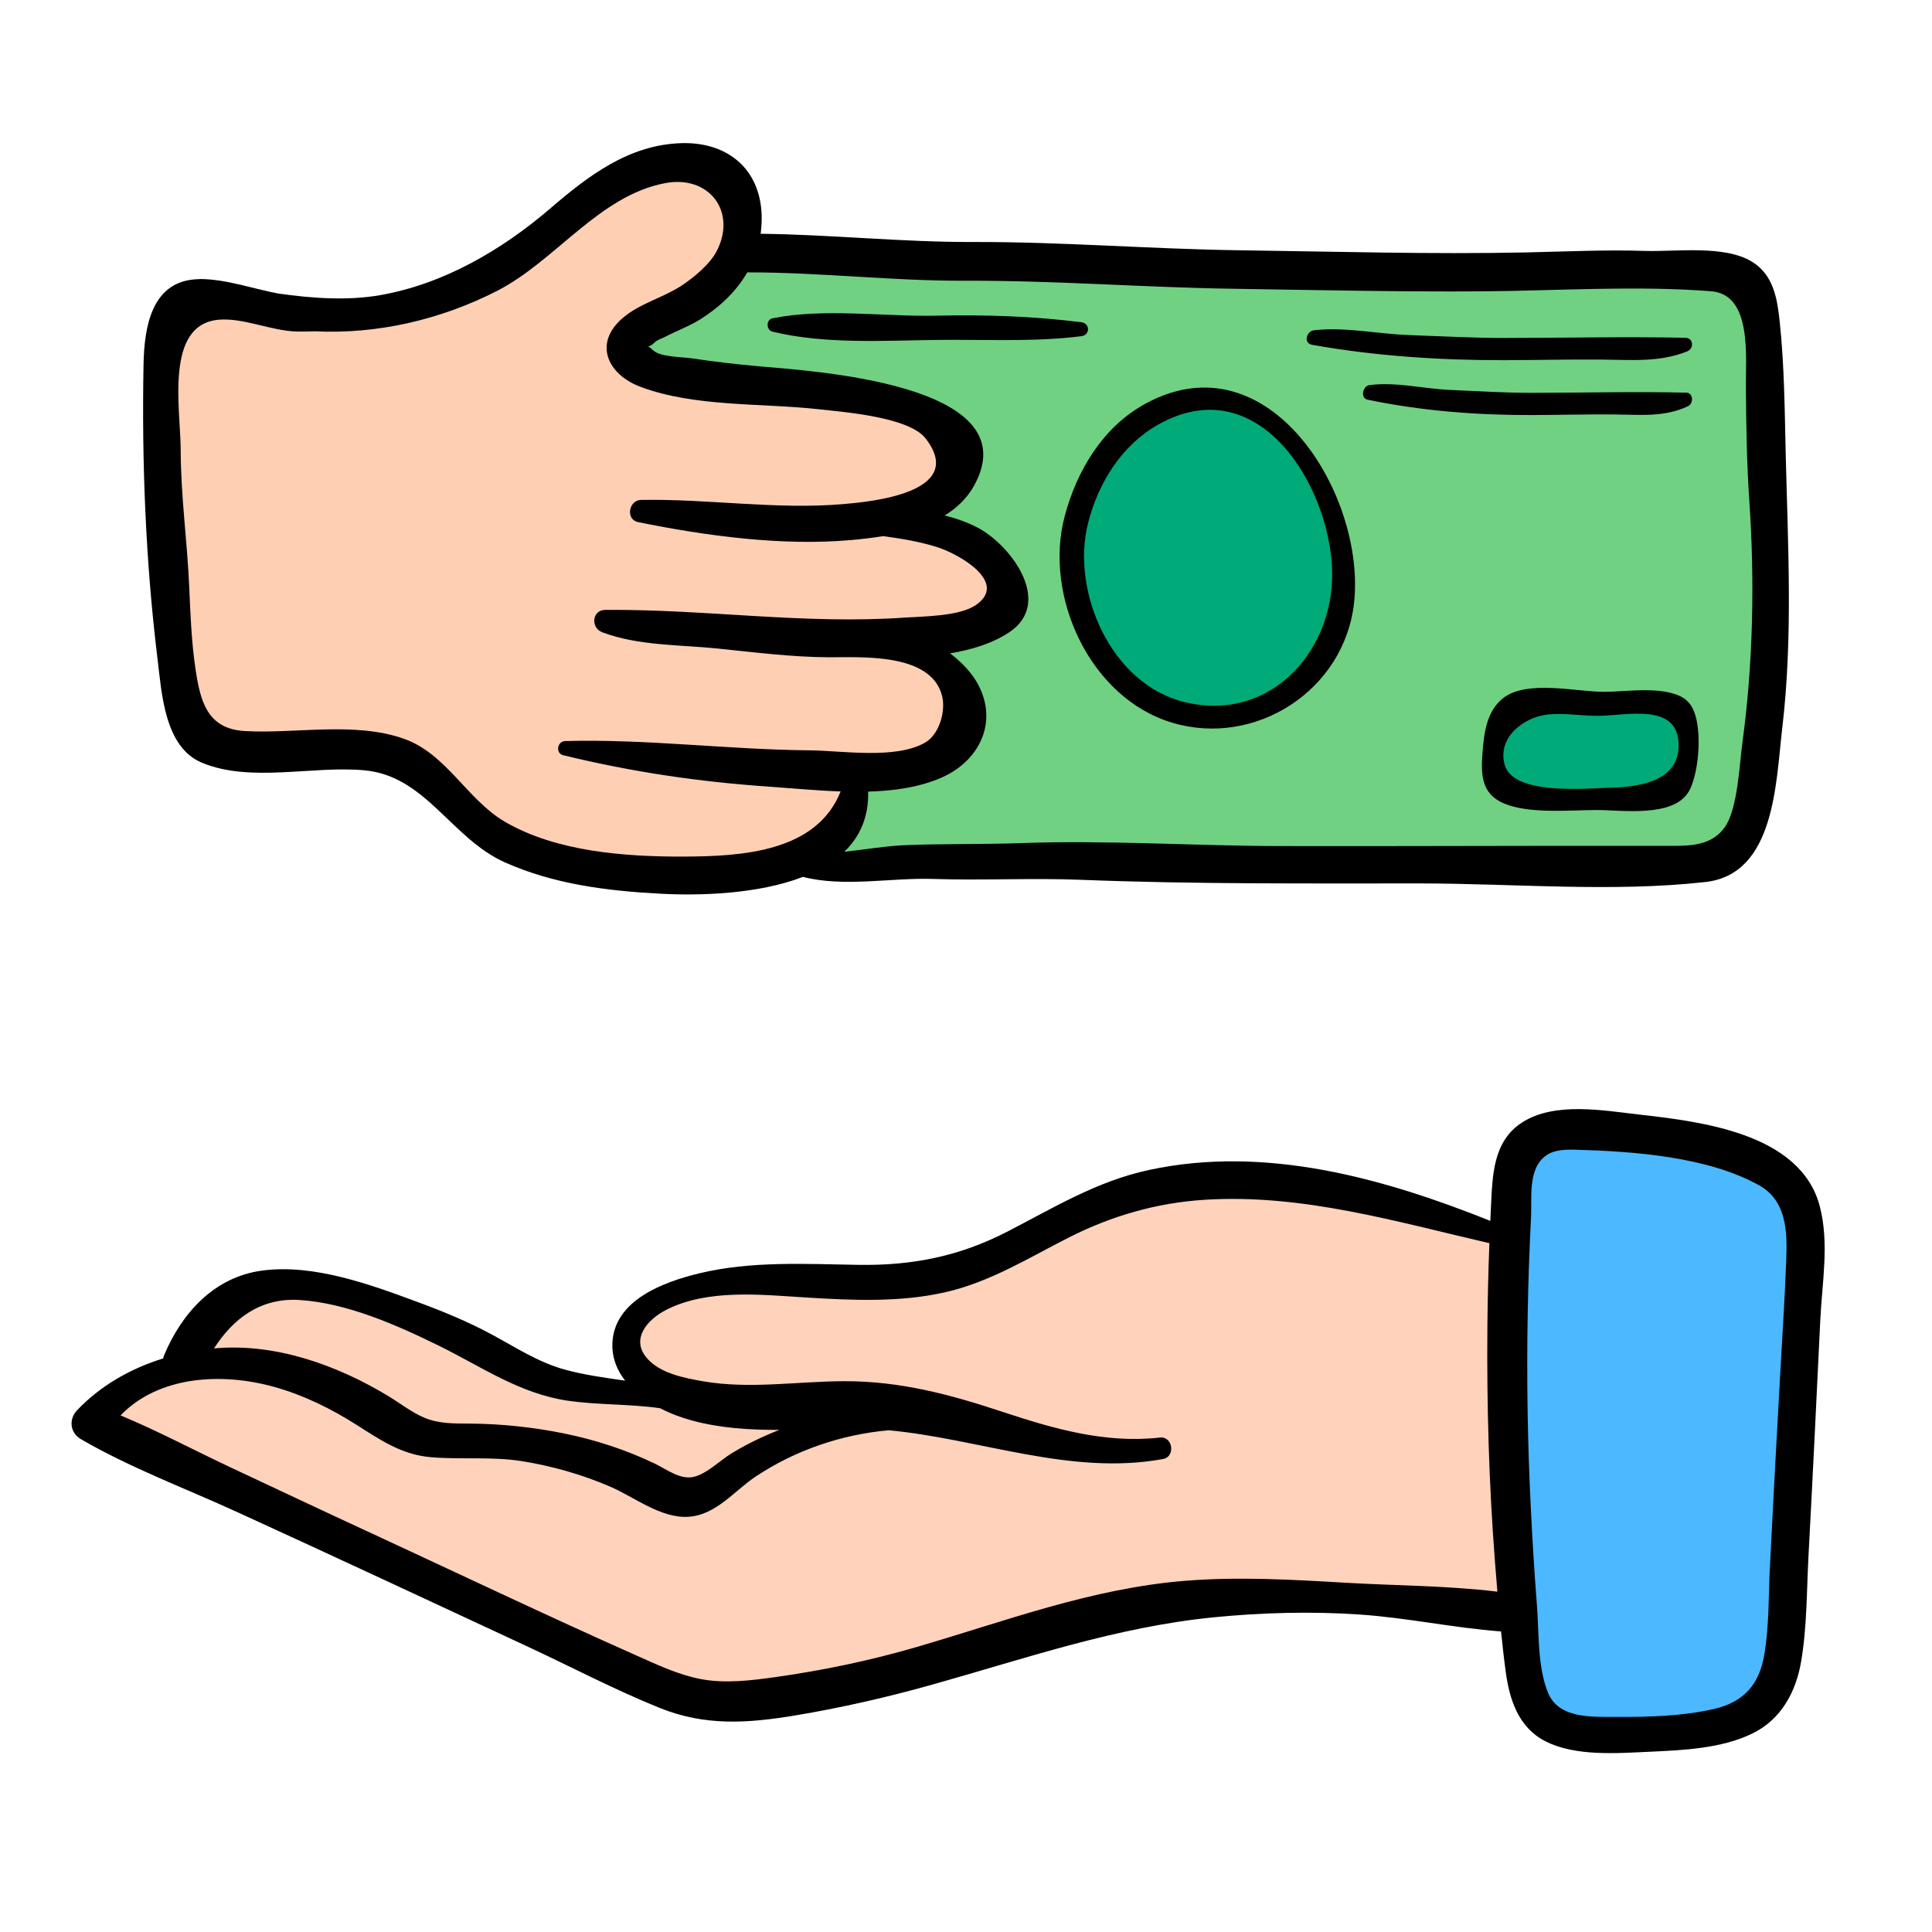
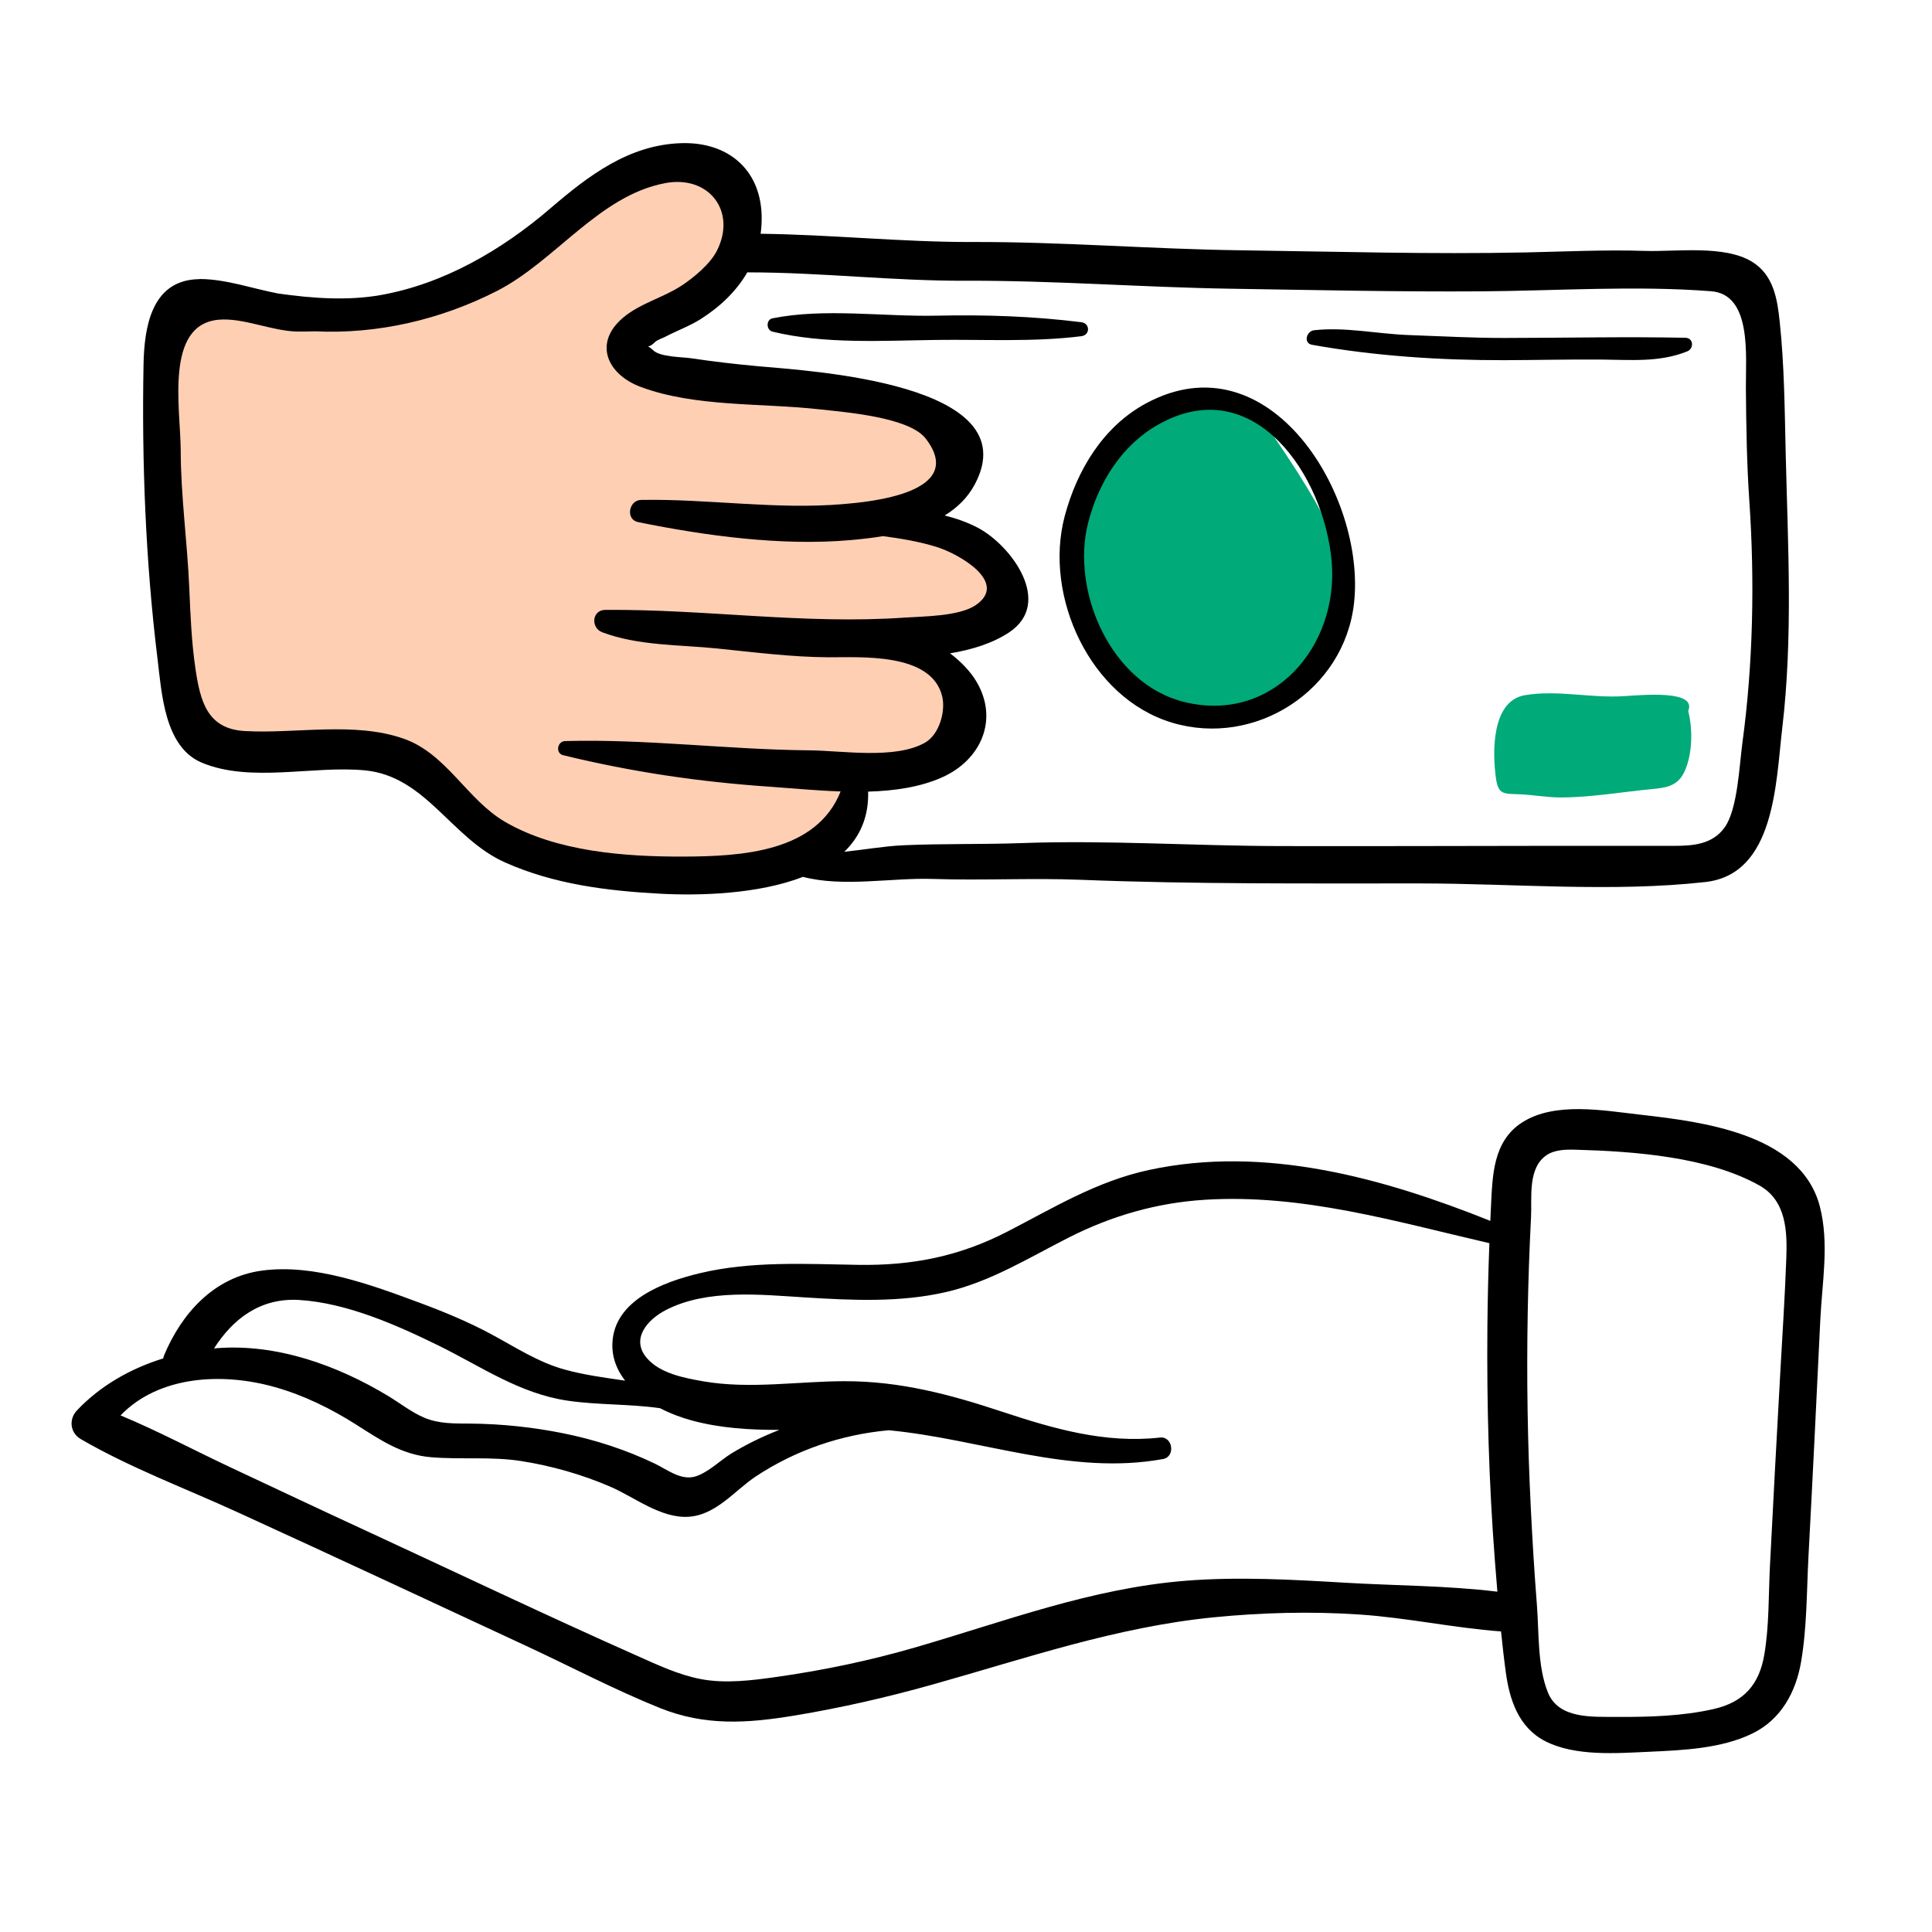
<svg xmlns="http://www.w3.org/2000/svg" width="54px" height="54px" viewBox="0 0 54 54" version="1.1">
  <title>Icons / il-hc-cod</title>
  <g id="Icons-/-il-hc-cod" stroke="none" stroke-width="1" fill="none" fill-rule="evenodd">
    <rect id="Background" fill="#FFFFFF" x="0" y="0" width="54" height="54" />
    <g id="Group-22" transform="translate(27, 14.5) scale(-1, 1) translate(-27, -14.5) translate(4, 4)" fill-rule="nonzero">
      <path d="M30.653,20.505 C30.984,20.45 31.315,20.385 31.644,20.328 C32.758,20.137 33.889,20.243 34.992,19.975 C35.625,19.821 36.027,19.282 36.615,19.064 C36.85,18.976 37.02,18.966 37.229,18.801 C37.486,18.6 37.692,18.336 37.933,18.117 C38.287,17.796 38.658,17.548 39.119,17.409 C40.026,17.134 40.992,17.026 41.93,16.923 C42.6,16.849 43.262,17.015 43.927,16.849 C44.699,16.657 44.938,15.775 45.131,15.101 C45.285,14.565 45.315,14.054 45.336,13.501 C45.355,12.989 45.449,12.479 45.41,11.967 C45.331,10.92 45.404,9.881 45.521,8.839 C45.616,7.996 45.778,7.035 45.687,6.187 C45.635,5.702 45.494,4.882 45.049,4.622 C44.6,4.359 44.035,4.519 43.584,4.659 C43.05,4.826 42.511,4.698 41.959,4.738 C41.383,4.78 40.935,4.884 40.359,4.751 C39.951,4.657 39.568,4.475 39.167,4.349 C38.672,4.194 38.162,4.107 37.669,3.965 C36.981,3.766 36.333,3.499 35.693,3.184 C34.897,2.793 34.164,2.117 33.519,1.502 C32.918,0.93 32.433,0.451 31.565,0.433 C31.095,0.423 30.561,0.463 30.121,0.647 C29.568,0.879 29.325,1.384 29.185,1.946 C28.835,3.349 30.12,3.975 31.093,4.614 C31.523,4.896 32.166,5.301 32.294,5.847 C32.441,6.475 31.413,6.587 30.982,6.622 C29.654,6.729 28.343,6.612 27.024,6.858 C26.107,7.029 25.105,7.068 24.247,7.447 C23.631,7.72 23.242,8.311 23.358,9.017 C23.416,9.368 23.64,9.755 23.939,9.949 C24.105,10.055 24.572,10.13 24.533,10.397 C24.216,10.526 23.971,10.79 23.677,10.964 C23.291,11.192 22.893,11.389 22.51,11.625 C22.066,11.899 21.794,12.419 22.037,12.941 C22.298,13.5 22.931,13.471 23.449,13.566 C23.59,13.592 24.175,13.67 24.24,13.795 C24.341,13.986 24.049,14.256 23.95,14.368 C23.581,14.785 23.045,15.346 23.098,15.952 C23.167,16.759 23.715,17.139 24.448,17.314 C24.903,17.423 25.801,17.247 26.041,17.696 C26.271,18.125 26.271,18.707 26.474,19.16 C26.793,19.87 27.725,20.305 28.419,20.494 C29.164,20.695 29.91,20.627 30.653,20.505 Z" id="Path" fill="#FFCFB4" />
-       <path d="M0.67,5.251 C0.668,6.836 0.518,8.42 0.421,10.001 C0.357,11.05 0.229,12.103 0.303,13.155 C0.337,13.631 0.413,14.094 0.414,14.572 C0.415,15.072 0.362,15.573 0.429,16.072 C0.523,16.756 0.719,17.451 0.95,18.099 C1.19,18.771 1.46,19.757 2.255,19.975 C2.899,20.151 3.672,20.095 4.334,20.089 C5.442,20.08 6.531,20.118 7.639,20.185 C9.955,20.324 12.253,20.043 14.568,20.177 C15.824,20.249 17.104,20.192 18.358,20.04 C19.593,19.89 20.818,20.016 22.061,19.922 C23.14,19.84 24.098,19.685 25.177,19.837 C25.637,19.902 26.276,20.103 26.728,20.057 C26.714,19.771 26.533,19.47 26.403,19.218 C26.244,18.907 26.174,18.656 26.096,18.314 C25.985,17.828 25.758,17.653 25.321,17.535 C24.845,17.407 24.279,17.503 23.863,17.186 C23.334,16.782 23.127,16.222 23.233,15.576 C23.314,15.083 23.548,14.709 23.771,14.276 C23.954,13.92 23.855,13.958 23.507,13.925 C23.109,13.887 22.403,13.695 22.175,13.351 C21.943,13.001 21.976,12.481 22.198,12.153 C22.699,11.409 23.527,10.888 24.289,10.437 C24.171,10.113 23.716,9.975 23.512,9.686 C23.239,9.298 23.366,8.791 23.619,8.406 C24.109,7.662 25.058,7.347 25.887,7.183 C26.576,7.046 27.299,7.106 28,7.021 C28.924,6.909 29.887,6.94 30.782,6.66 C31.141,6.548 32.032,6.419 32.247,6.048 C32.365,5.845 32.213,5.812 32.048,5.687 C31.498,5.271 30.931,4.88 30.435,4.382 C30.062,4.007 29.679,3.215 29.17,3.037 C28.683,2.867 28.033,3.009 27.532,3.032 C26.286,3.089 25.038,3.129 23.792,3.216 C22.91,3.277 22.03,3.333 21.148,3.414 C20.027,3.518 18.899,3.46 17.776,3.547 C16.695,3.632 15.611,3.689 14.529,3.74 C13.111,3.807 11.718,3.506 10.306,3.539 C8.857,3.572 7.4,3.872 5.953,3.772 C5.349,3.731 4.744,3.686 4.14,3.632 C3.584,3.582 3.009,3.482 2.461,3.599 C2.054,3.686 1.503,3.764 1.145,3.981 C0.611,4.306 0.641,4.876 0.67,5.251 Z" id="Path" fill="#71D182" />
      <g id="Group" transform="translate(2.729, 7.133)" fill="#00AA79">
-         <path d="M12.014,0.566 C11.337,1.11 10.632,1.84 10.292,2.661 C9.93,3.535 9.56,4.628 9.721,5.586 C9.772,5.89 9.872,6.195 9.935,6.5 C9.999,6.811 10.078,7.212 10.228,7.493 C10.439,7.889 10.744,8.234 11.16,8.42 C11.991,8.792 12.998,8.922 13.895,8.797 C14.823,8.668 15.958,8.182 16.491,7.365 C17.239,6.219 17.602,4.675 17.329,3.321 C17.184,2.602 16.834,1.744 16.403,1.152 C16.137,0.787 15.675,0.559 15.263,0.392 C14.326,0.012 12.768,-0.326 12.014,0.566 Z" id="Path" />
+         <path d="M12.014,0.566 C9.93,3.535 9.56,4.628 9.721,5.586 C9.772,5.89 9.872,6.195 9.935,6.5 C9.999,6.811 10.078,7.212 10.228,7.493 C10.439,7.889 10.744,8.234 11.16,8.42 C11.991,8.792 12.998,8.922 13.895,8.797 C14.823,8.668 15.958,8.182 16.491,7.365 C17.239,6.219 17.602,4.675 17.329,3.321 C17.184,2.602 16.834,1.744 16.403,1.152 C16.137,0.787 15.675,0.559 15.263,0.392 C14.326,0.012 12.768,-0.326 12.014,0.566 Z" id="Path" />
        <path d="M0.086,8.738 C-0.048,9.251 -0.035,9.964 0.196,10.448 C0.38,10.835 0.698,10.883 1.078,10.92 C1.936,11.002 2.784,11.153 3.634,11.156 C4.028,11.158 4.395,11.085 4.786,11.068 C5.233,11.048 5.394,11.096 5.461,10.605 C5.558,9.893 5.586,8.449 4.64,8.296 C3.715,8.146 2.817,8.384 1.886,8.325 C1.29,8.287 -0.16,8.155 0.086,8.738 Z" id="Path" />
      </g>
      <path d="M45.988,6.183 C45.968,5.128 45.757,3.893 44.543,3.807 C44.529,3.805 44.515,3.805 44.5,3.805 C44.464,3.803 44.43,3.799 44.393,3.799 C43.672,3.805 42.934,4.069 42.224,4.204 C41.257,4.342 40.275,4.407 39.378,4.25 C37.6,3.94 35.971,2.986 34.623,1.829 C33.552,0.91 32.418,0.04 30.942,0.001 C29.674,-0.032 28.757,0.713 28.712,2.005 C28.706,2.187 28.717,2.363 28.74,2.534 C26.756,2.557 24.789,2.77 22.799,2.764 C20.32,2.757 17.844,2.961 15.364,2.995 C12.689,3.031 10.009,3.111 7.334,3.055 C6.231,3.031 5.126,2.977 4.022,3.013 C3.162,3.041 1.806,2.84 1.03,3.316 C0.428,3.685 0.324,4.355 0.257,4.987 C0.125,6.227 0.118,7.475 0.088,8.721 C0.026,11.27 -0.115,13.801 0.185,16.347 C0.366,17.879 0.386,20.435 2.335,20.653 C4.932,20.943 7.682,20.694 10.297,20.692 C13.456,20.69 16.625,20.716 19.782,20.591 C21.161,20.536 22.534,20.613 23.912,20.567 C25.079,20.527 26.42,20.805 27.557,20.509 C28.811,20.994 30.445,21.039 31.557,20.979 C33.038,20.899 34.508,20.716 35.876,20.109 C37.383,19.441 38.09,17.698 39.798,17.532 C41.238,17.391 42.995,17.889 44.361,17.316 C45.407,16.877 45.48,15.369 45.6,14.391 C45.93,11.702 46.04,8.892 45.988,6.183 Z M24.763,19.626 C23.663,19.576 22.557,19.605 21.455,19.565 C19.053,19.478 16.634,19.643 14.23,19.648 C11.766,19.654 9.302,19.644 6.838,19.642 C5.634,19.641 4.43,19.64 3.226,19.642 C2.698,19.642 2.138,19.612 1.791,19.12 C1.432,18.613 1.383,17.378 1.301,16.776 C0.999,14.552 0.953,12.235 1.106,9.997 C1.177,8.956 1.193,7.904 1.202,6.862 C1.209,5.951 1.026,4.228 2.175,4.14 C4.304,3.976 6.463,4.128 8.596,4.143 C10.925,4.159 13.259,4.106 15.589,4.07 C18.066,4.032 20.537,3.837 23.014,3.847 C25.045,3.855 27.05,3.613 29.078,3.613 C29.089,3.613 29.099,3.611 29.111,3.61 C29.411,4.13 29.863,4.567 30.41,4.915 C30.721,5.113 31.072,5.238 31.398,5.409 C31.486,5.456 31.631,5.498 31.701,5.569 C31.929,5.801 31.981,5.562 31.739,5.794 C31.544,5.982 30.923,5.977 30.679,6.014 C30.059,6.107 29.436,6.179 28.812,6.236 C27.386,6.367 21.229,6.704 22.76,9.549 C22.958,9.917 23.251,10.196 23.596,10.408 C23.272,10.489 22.964,10.598 22.684,10.743 C21.74,11.233 20.543,12.849 21.799,13.678 C22.264,13.984 22.836,14.16 23.446,14.261 C23.139,14.492 22.878,14.768 22.717,15.035 C22.072,16.107 22.578,17.242 23.672,17.729 C24.286,18.002 25.001,18.105 25.735,18.126 C25.716,18.848 25.975,19.394 26.401,19.807 C25.848,19.751 25.287,19.65 24.763,19.626 Z M44.949,8.593 C44.946,9.872 44.765,11.145 44.71,12.423 C44.678,13.177 44.648,13.937 44.538,14.683 C44.404,15.595 44.212,16.374 43.157,16.433 C41.731,16.514 40.1,16.162 38.718,16.646 C37.517,17.067 36.946,18.354 35.882,18.972 C34.447,19.806 32.534,19.946 30.91,19.942 C29.257,19.937 27.179,19.815 26.504,18.121 C27.187,18.098 27.863,18.032 28.466,17.99 C30.459,17.854 32.318,17.58 34.257,17.109 C34.482,17.055 34.426,16.719 34.204,16.713 C31.926,16.651 29.656,16.952 27.38,16.972 C26.455,16.98 24.989,17.23 24.151,16.761 C23.75,16.537 23.562,15.885 23.667,15.458 C23.968,14.235 25.935,14.375 26.838,14.371 C27.875,14.366 28.927,14.23 29.958,14.125 C31.025,14.017 32.155,14.052 33.168,13.672 C33.49,13.551 33.461,13.05 33.084,13.047 C30.287,13.023 27.511,13.458 24.715,13.262 C24.202,13.227 23.188,13.23 22.724,12.911 C21.802,12.277 23.196,11.484 23.807,11.292 C24.297,11.138 24.806,11.054 25.318,10.985 C25.629,11.036 25.934,11.07 26.217,11.095 C28.148,11.266 30.272,10.978 32.166,10.593 C32.521,10.52 32.428,9.98 32.082,9.973 C30.208,9.939 28.304,10.25 26.433,10.09 C25.731,10.03 22.945,9.789 24.127,8.257 C24.593,7.654 26.4,7.519 27.114,7.439 C28.71,7.261 30.57,7.382 32.091,6.815 C33.034,6.463 33.422,5.583 32.582,4.877 C32.102,4.474 31.47,4.324 30.951,3.984 C30.614,3.763 30.154,3.383 29.965,3.013 C29.402,1.91 30.182,0.889 31.405,1.118 C33.255,1.464 34.474,3.296 36.111,4.133 C37.682,4.935 39.45,5.346 41.199,5.26 C41.371,5.266 41.541,5.269 41.708,5.266 C42.414,5.249 43.204,4.876 43.886,4.936 C45.41,5.069 44.952,7.444 44.949,8.593 Z" id="Shape" fill="#000000" />
      <path d="M17.964,7.272 C14.518,5.416 11.82,9.852 12.154,12.854 C12.426,15.302 14.919,16.896 17.24,16.199 C19.536,15.51 20.832,12.663 20.243,10.434 C19.899,9.134 19.16,7.916 17.964,7.272 Z M16.912,15.618 C14.436,16.237 12.576,14.075 12.779,11.698 C12.983,9.303 14.944,6.362 17.62,7.863 C18.642,8.436 19.299,9.483 19.587,10.615 C20.072,12.518 18.96,15.106 16.912,15.618 Z" id="Shape" fill="#000000" />
-       <path d="M7.948,15.485 C7.275,15.006 5.941,15.337 5.163,15.337 C4.544,15.337 3.542,15.163 2.964,15.499 C2.889,15.543 2.83,15.6 2.779,15.661 C2.775,15.665 2.772,15.668 2.769,15.673 C2.38,16.162 2.498,17.628 2.803,18.131 C3.245,18.862 4.686,18.638 5.385,18.64 C6.121,18.643 7.281,18.755 7.977,18.451 C8.587,18.185 8.611,17.662 8.565,17.058 C8.523,16.491 8.45,15.843 7.948,15.485 Z M7.94,17.387 C7.694,18.235 5.663,18.035 4.968,18.016 C4.198,17.995 3.11,17.845 3.082,16.875 C3.046,15.607 4.54,16.008 5.35,16.008 C5.796,16.008 6.314,15.921 6.75,15.971 C7.396,16.046 8.167,16.601 7.94,17.387 Z" id="Shape" fill="#000000" />
      <path d="M2.842,5.821 C3.618,6.134 4.421,6.056 5.236,6.05 C6.138,6.043 7.041,6.064 7.943,6.067 C9.735,6.071 11.562,5.953 13.329,5.637 C13.576,5.592 13.485,5.255 13.274,5.231 C12.401,5.132 11.501,5.334 10.621,5.365 C9.728,5.398 8.836,5.447 7.943,5.446 C6.261,5.445 4.57,5.406 2.893,5.441 C2.663,5.445 2.648,5.743 2.842,5.821 Z" id="Path" fill="#000000" />
-       <path d="M11.729,6.765 C10.984,6.666 10.215,6.867 9.464,6.899 C8.701,6.932 7.94,6.981 7.177,6.98 C5.741,6.979 4.298,6.94 2.866,6.975 C2.67,6.979 2.656,7.277 2.822,7.355 C3.485,7.668 4.171,7.59 4.867,7.584 C5.637,7.577 6.408,7.598 7.177,7.601 C8.708,7.605 10.267,7.487 11.776,7.171 C11.987,7.127 11.909,6.789 11.729,6.765 Z" id="Path" fill="#000000" />
      <path d="M19.777,5.397 C21.108,5.564 22.481,5.484 23.82,5.501 C25.309,5.52 26.952,5.624 28.407,5.27 C28.586,5.227 28.595,4.935 28.407,4.897 C26.954,4.605 25.305,4.856 23.82,4.823 C22.461,4.794 21.128,4.837 19.777,5.006 C19.527,5.038 19.527,5.366 19.777,5.397 Z" id="Path" fill="#000000" />
    </g>
    <g id="il-hc-payment" transform="translate(26.5, 40) scale(-1, 1) translate(-26.5, -40) translate(2, 31)" fill-rule="nonzero">
      <g id="hand">
-         <polygon id="Path" fill="#FFD2BB" points="8.872 3.597 15.497 2.051 20.097 2.683 23.814 4.44 30.145 4.792 33.052 5.565 33.53 6.443 32.979 7.779 34.855 7.708 38.646 6.197 42.584 4.792 44.498 5.495 45.97 7.392 48.436 8.516 46.191 10.238 35.187 15.052 30.954 16.352 27.936 16.211 23.777 15.052 19.435 13.717 16.306 13.717 10.712 13.998 8.762 14.139 8.798 8.481" />
-         <path d="M1.098,1.891 L7.532,0.629 L9.178,1.919 L8.62,12.495 C8.62,12.495 8.179,16.227 8.179,16.395 C8.179,16.563 6.739,17.714 6.739,17.714 L3.536,17.433 L1.45,16.507 L1.127,13.197 L0.51,2.789 L1.098,1.891 Z" id="Path" fill="#4BB8FF" />
        <path d="M46.438,6.968 C46.433,6.937 46.424,6.907 46.411,6.875 C45.927,5.722 45.03,4.694 43.673,4.513 C42.221,4.319 40.622,4.912 39.289,5.406 C38.602,5.66 37.918,5.943 37.276,6.288 C36.607,6.647 35.963,7.074 35.22,7.279 C34.662,7.433 34.092,7.507 33.528,7.59 C33.76,7.291 33.9,6.94 33.883,6.537 C33.831,5.345 32.472,4.834 31.446,4.588 C30.003,4.242 28.492,4.329 27.018,4.353 C25.502,4.378 24.184,4.115 22.848,3.426 C21.55,2.757 20.351,2.018 18.89,1.702 C15.648,1.001 12.335,1.926 9.345,3.124 C9.339,2.992 9.334,2.86 9.327,2.728 C9.284,1.878 9.28,0.901 8.455,0.372 C7.541,-0.214 6.184,0.039 5.167,0.154 C4.188,0.265 3.191,0.393 2.263,0.724 C1.256,1.083 0.404,1.688 0.136,2.717 C-0.133,3.752 0.072,4.844 0.122,5.891 C0.228,8.091 0.334,10.29 0.452,12.489 C0.504,13.47 0.493,14.477 0.659,15.448 C0.801,16.279 1.21,17.06 2.026,17.455 C2.888,17.872 3.947,17.919 4.895,17.962 C5.808,18.003 6.97,18.097 7.809,17.667 C8.556,17.285 8.806,16.508 8.91,15.757 C8.963,15.372 9.006,14.985 9.046,14.599 C10.374,14.501 11.675,14.215 13.006,14.126 C14.362,14.035 15.73,14.071 17.083,14.205 C19.8,14.475 22.316,15.348 24.919,16.079 C26.188,16.436 27.481,16.733 28.785,16.949 C30.115,17.169 31.294,17.248 32.564,16.736 C33.832,16.224 35.055,15.579 36.294,15.003 C37.574,14.407 38.855,13.811 40.136,13.216 C41.539,12.563 42.945,11.916 44.352,11.271 C45.803,10.606 47.366,10.024 48.74,9.224 C49.046,9.046 49.081,8.667 48.849,8.421 C48.196,7.731 47.353,7.251 46.438,6.968 L46.438,6.968 Z M8.212,11.176 C8.168,12.071 8.113,12.966 8.043,13.859 C7.982,14.633 8.031,15.561 7.739,16.297 C7.439,17.053 6.501,16.983 5.796,16.988 C4.908,16.993 3.97,16.966 3.103,16.768 C2.246,16.573 1.828,16.07 1.688,15.253 C1.549,14.445 1.571,13.597 1.53,12.781 C1.437,10.937 1.337,9.093 1.234,7.249 C1.177,6.231 1.11,5.213 1.073,4.194 C1.045,3.438 1.06,2.563 1.826,2.133 C3.257,1.331 5.329,1.18 6.953,1.135 C7.238,1.127 7.545,1.132 7.777,1.29 C8.307,1.653 8.179,2.483 8.207,3.016 C8.253,3.912 8.284,4.808 8.3,5.704 C8.333,7.528 8.304,9.353 8.212,11.176 Z M35.129,8.15 C36.478,7.953 37.551,7.194 38.738,6.611 C39.907,6.037 41.3,5.419 42.63,5.335 C43.733,5.266 44.496,5.874 45.018,6.689 C44.999,6.688 44.981,6.685 44.963,6.684 C43.263,6.545 41.558,7.167 40.143,8.023 C39.816,8.221 39.503,8.47 39.149,8.622 C38.731,8.801 38.285,8.787 37.838,8.79 C36.974,8.798 36.098,8.891 35.252,9.062 C34.369,9.24 33.5,9.522 32.695,9.91 C32.366,10.069 31.989,10.368 31.606,10.278 C31.238,10.19 30.873,9.818 30.559,9.626 C30.133,9.366 29.682,9.147 29.216,8.966 C30.041,8.968 30.862,8.92 31.662,8.703 C31.951,8.625 32.259,8.511 32.55,8.36 C33.399,8.238 34.29,8.273 35.129,8.15 L35.129,8.15 Z M44.53,10.026 C43.282,10.611 42.036,11.2 40.784,11.778 C38.25,12.949 35.729,14.154 33.177,15.287 C32.611,15.539 32.039,15.809 31.423,15.929 C30.73,16.063 29.989,15.969 29.297,15.871 C27.982,15.685 26.687,15.414 25.416,15.045 C22.898,14.314 20.503,13.393 17.854,13.182 C16.371,13.065 14.877,13.151 13.395,13.238 C11.979,13.321 10.556,13.317 9.148,13.488 C9.172,13.196 9.195,12.905 9.218,12.614 C9.385,10.444 9.446,8.264 9.427,6.088 C9.42,5.308 9.401,4.527 9.371,3.747 C11.989,3.144 14.598,2.364 17.324,2.534 C18.677,2.619 19.933,2.984 21.127,3.589 C22.243,4.154 23.319,4.829 24.561,5.114 C25.843,5.408 27.172,5.345 28.476,5.265 C29.734,5.187 31.233,5.02 32.387,5.615 C32.909,5.884 33.38,6.427 32.918,6.961 C32.548,7.388 31.885,7.513 31.345,7.608 C30.047,7.834 28.699,7.607 27.393,7.605 C25.842,7.602 24.443,7.976 22.992,8.457 C21.554,8.933 20.116,9.352 18.576,9.18 C18.22,9.14 18.139,9.715 18.491,9.78 C21.072,10.253 23.595,9.219 26.158,8.976 C27.488,9.095 28.766,9.533 29.875,10.267 C30.471,10.663 30.987,11.351 31.765,11.395 C32.533,11.438 33.267,10.846 33.936,10.556 C34.723,10.215 35.572,9.973 36.424,9.838 C37.263,9.706 38.107,9.8 38.948,9.73 C39.773,9.662 40.375,9.243 41.042,8.82 C41.747,8.373 42.502,8 43.316,7.77 C44.798,7.351 46.565,7.455 47.631,8.561 C46.577,8.999 45.555,9.546 44.53,10.026 Z" id="Shape" fill="#000000" />
      </g>
    </g>
  </g>
</svg>